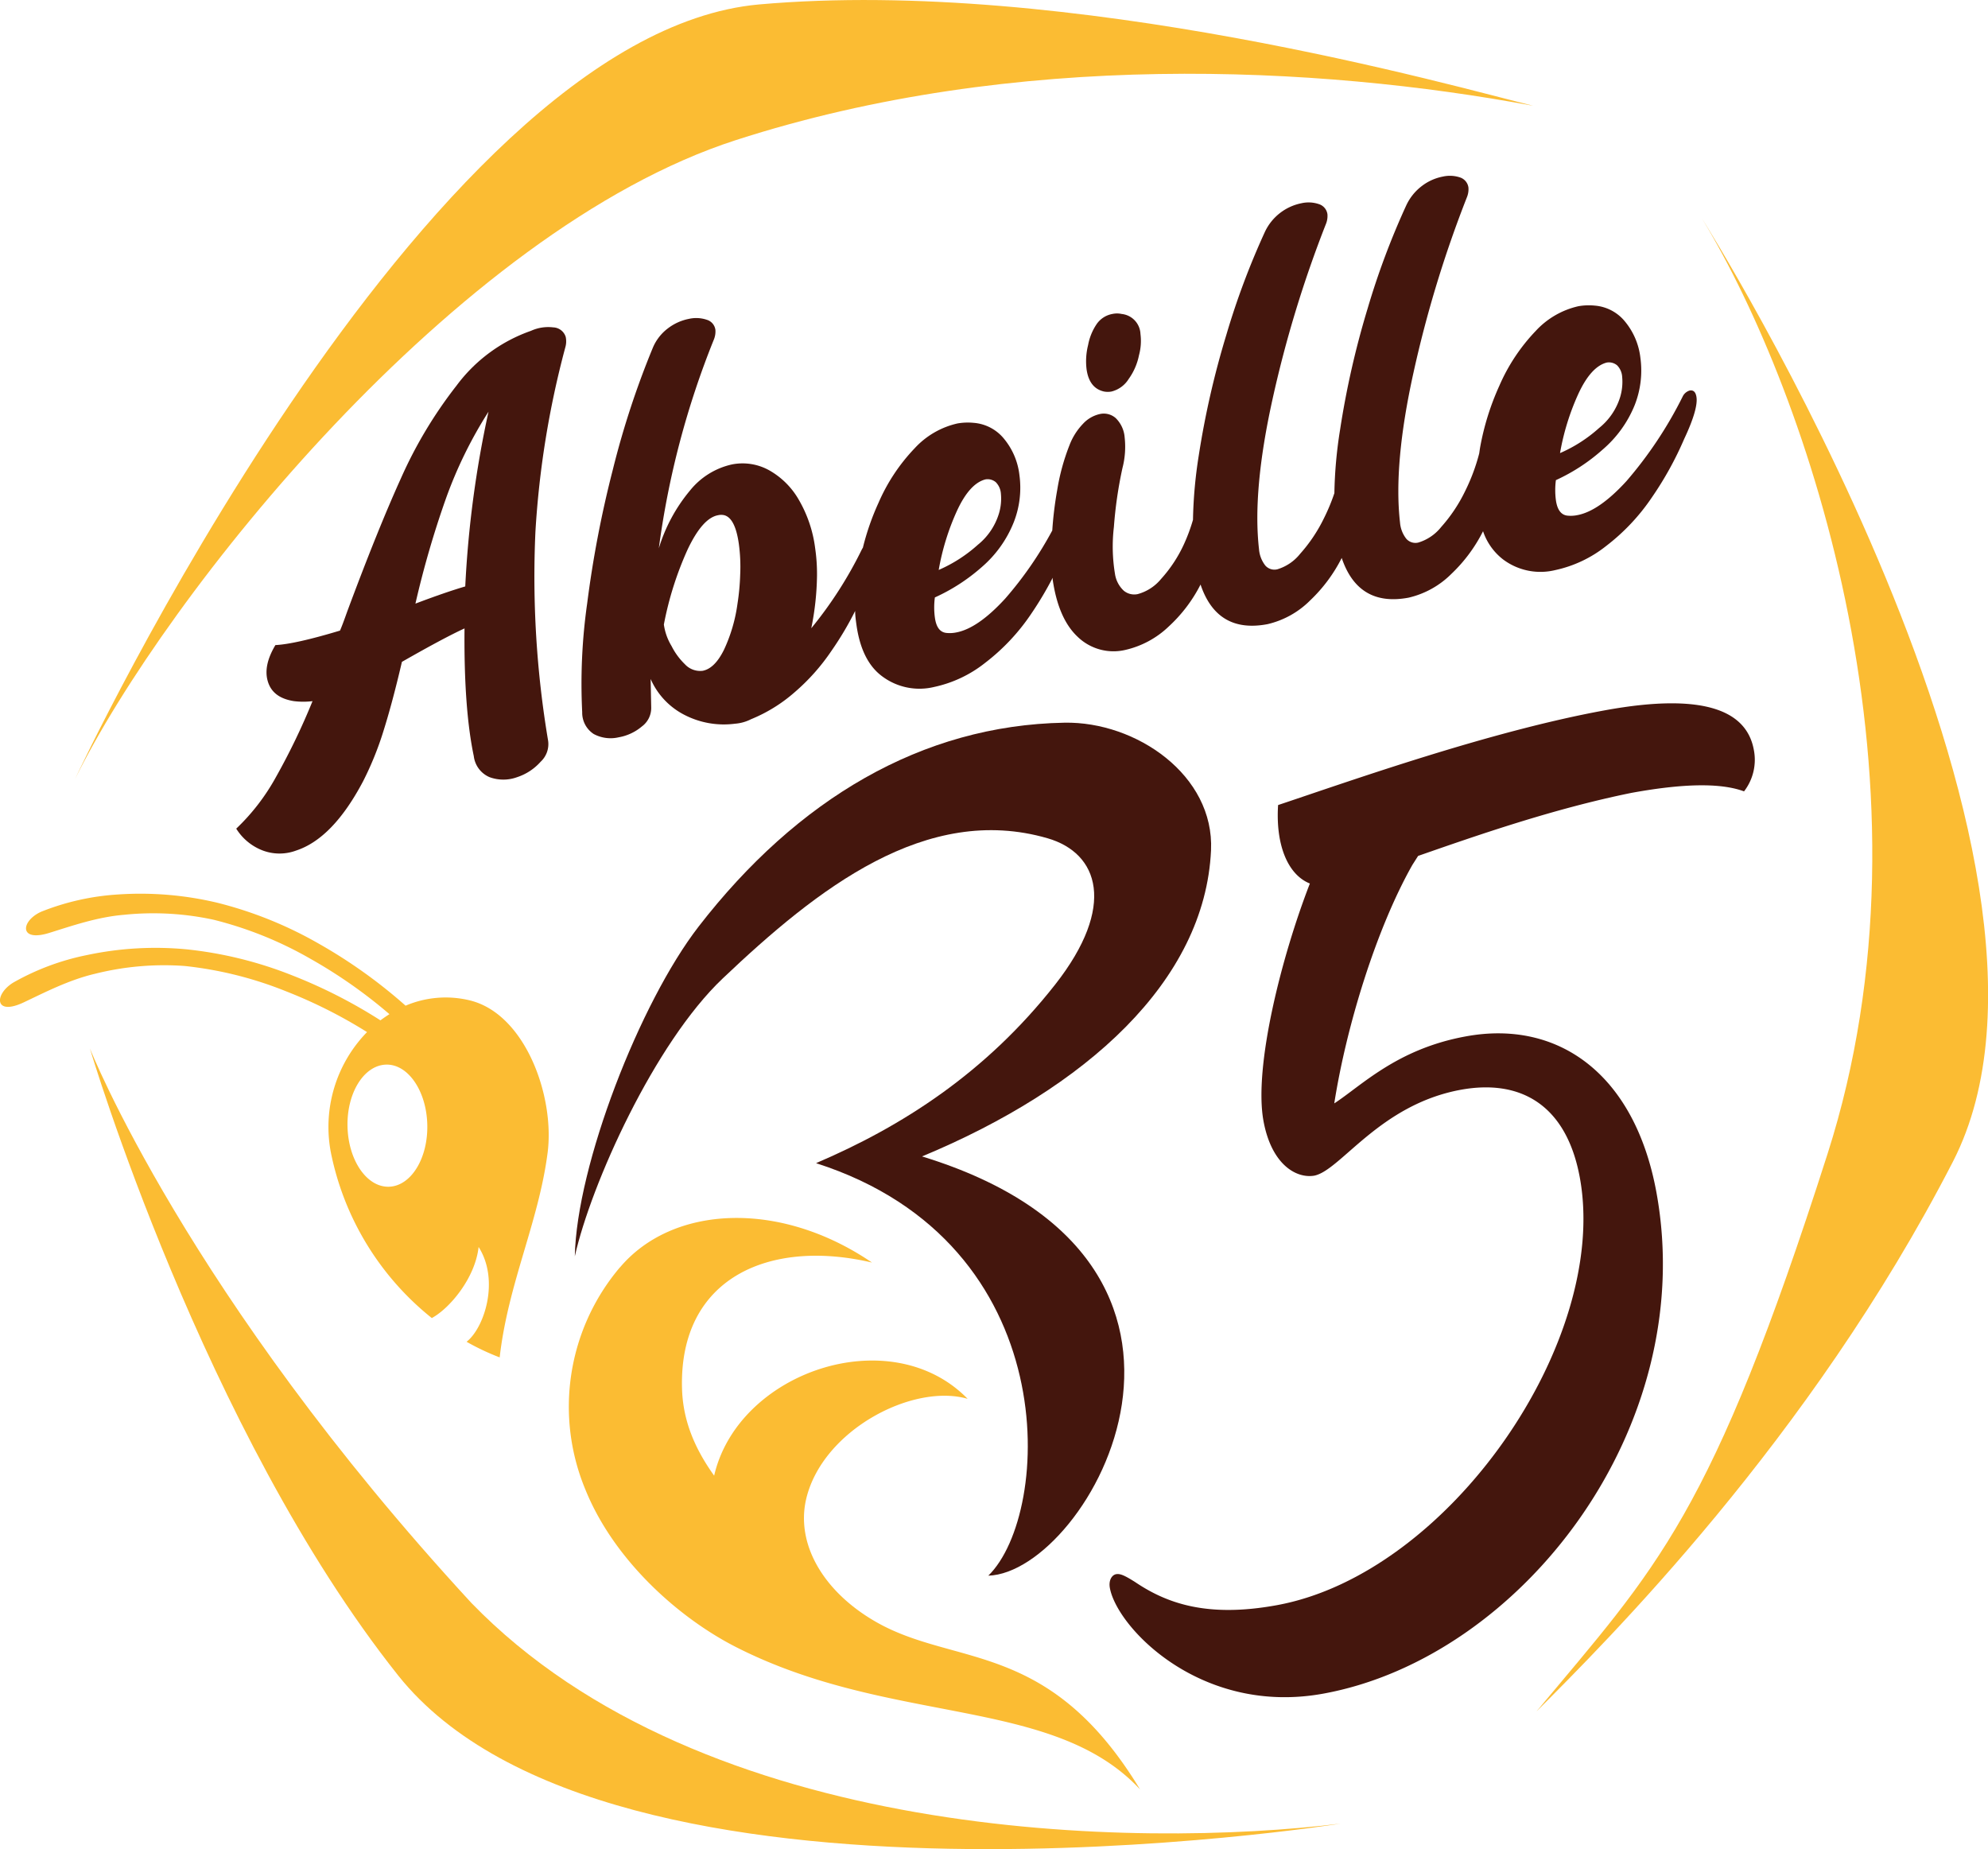
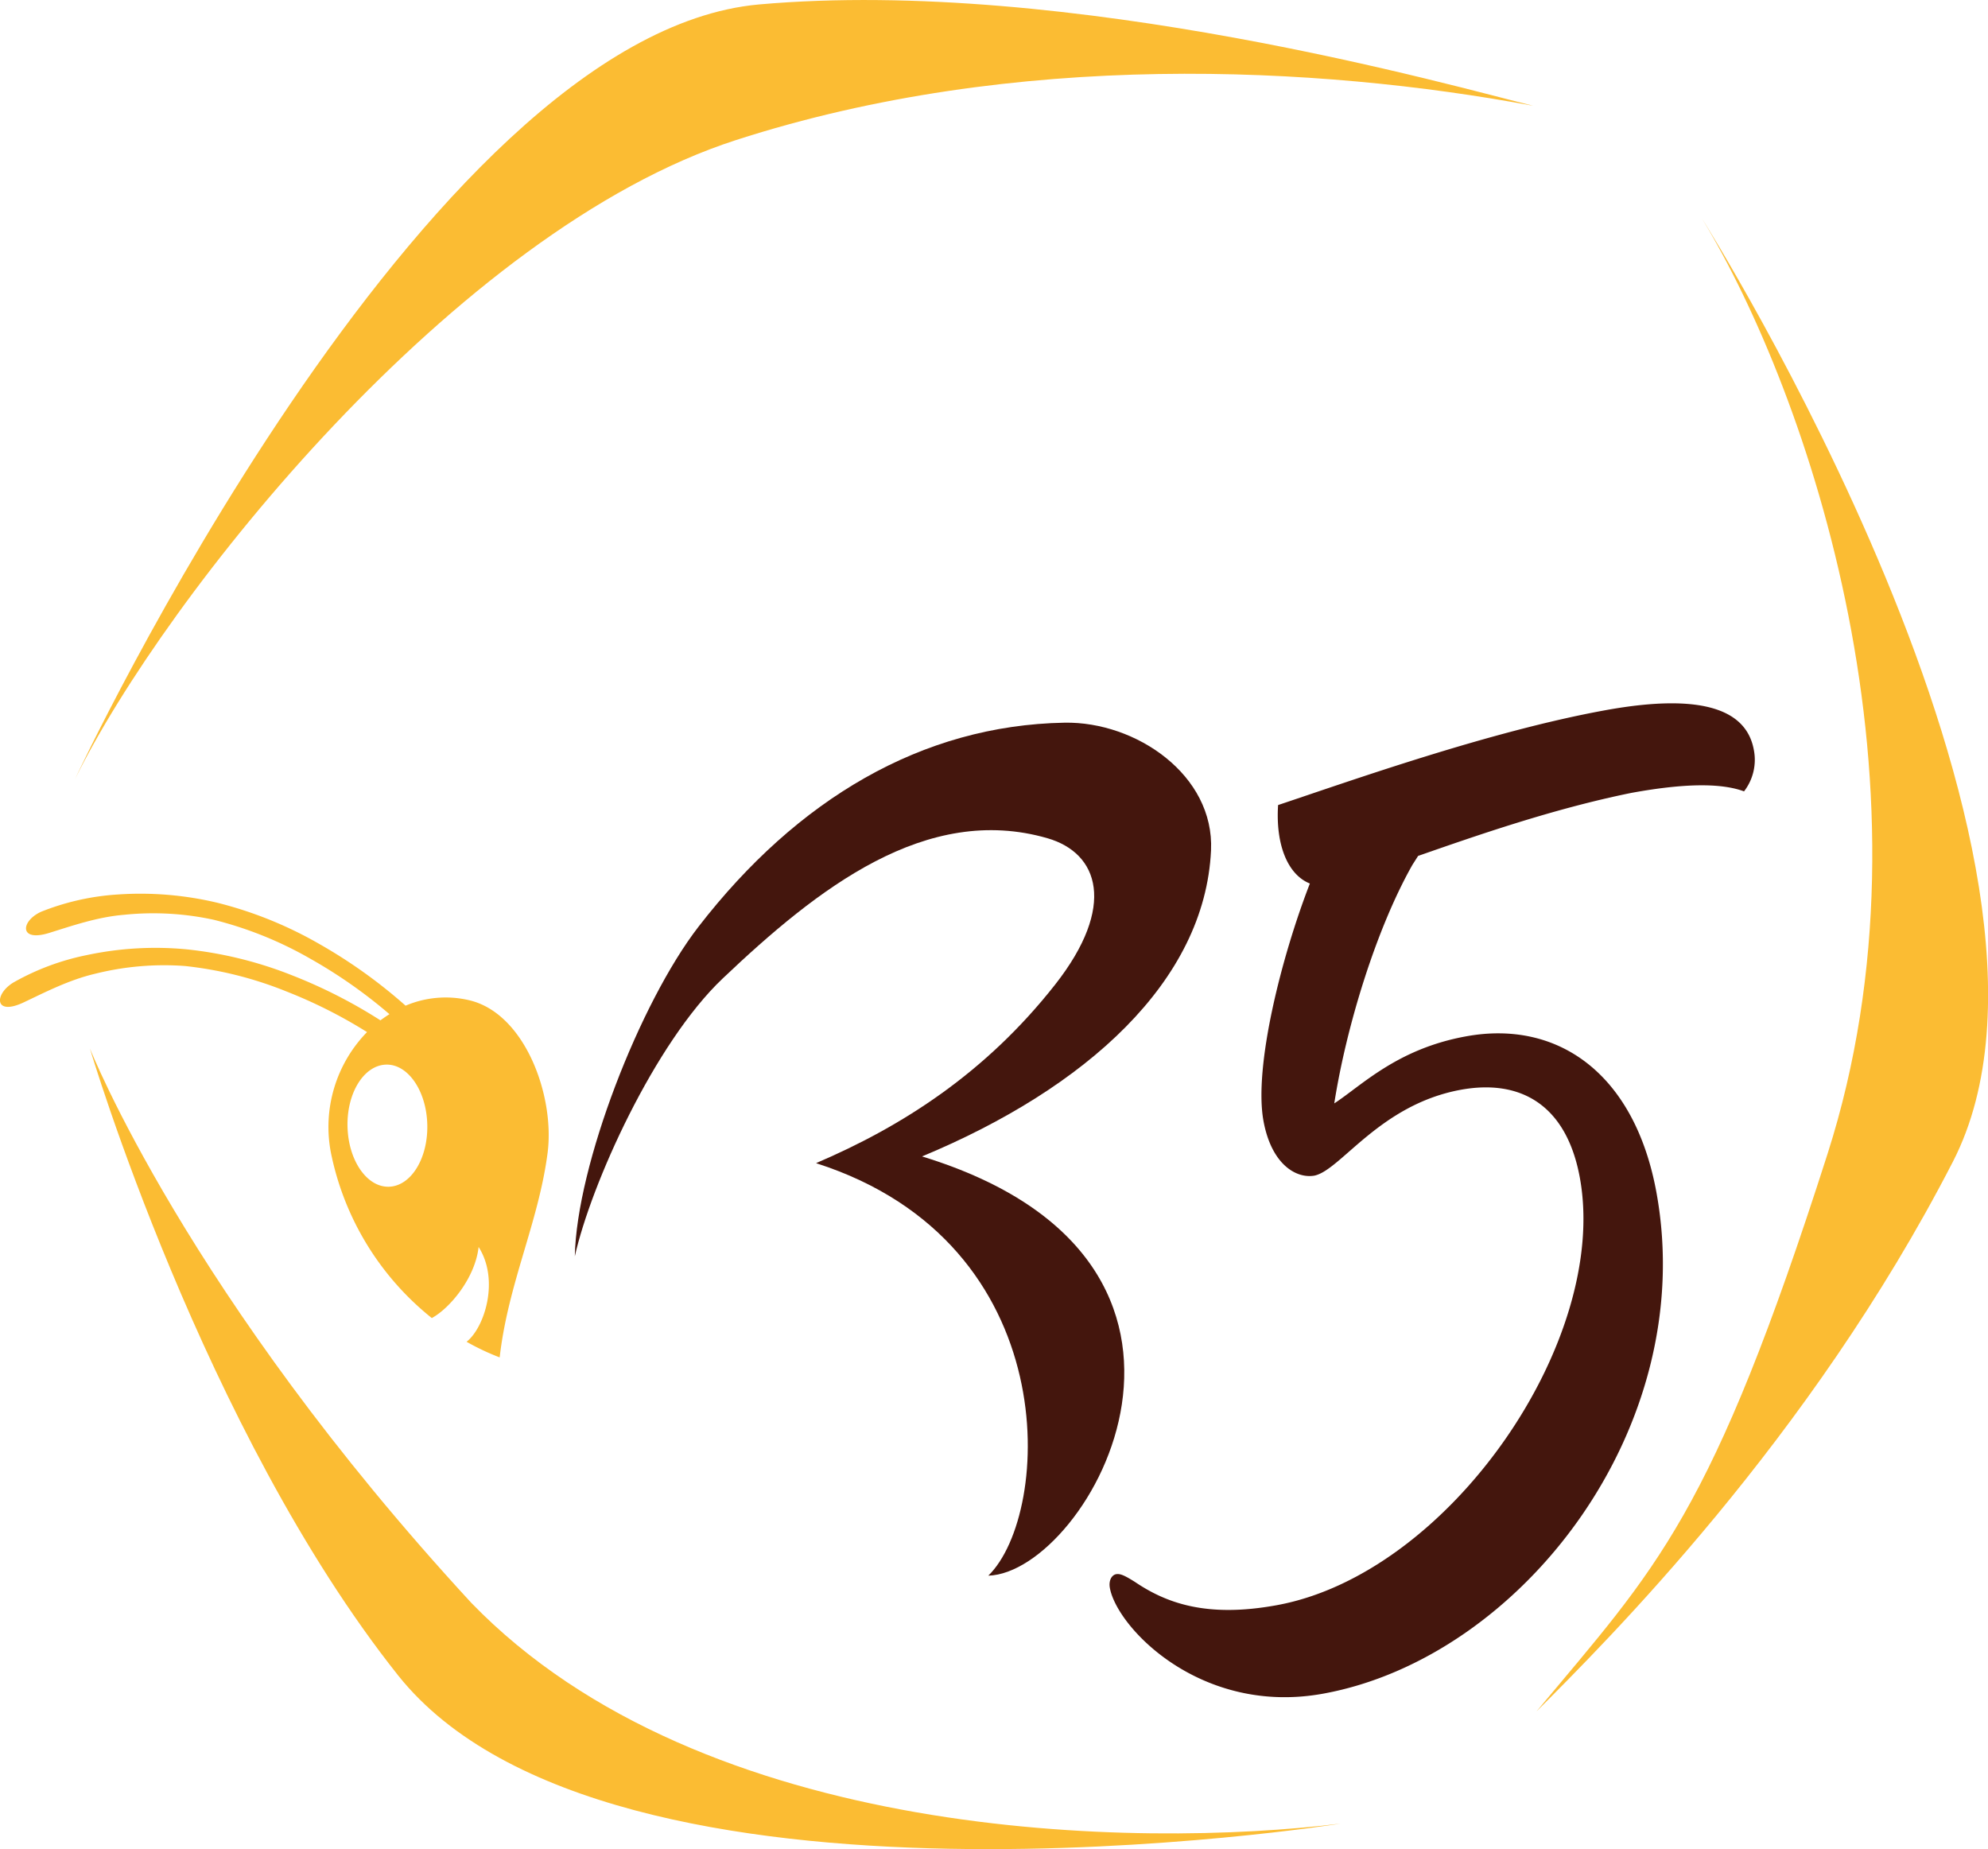
<svg xmlns="http://www.w3.org/2000/svg" viewBox="0 0 347.13 322.85">
  <defs>
    <style>.cls-1{fill:#44160d;}.cls-2,.cls-3{fill:#fbbc33;}.cls-3{fill-rule:evenodd;}</style>
  </defs>
  <g id="Calque_2" data-name="Calque 2">
    <g id="Calque_1-2" data-name="Calque 1">
-       <path class="cls-1" d="M96.6,57.16a7.25,7.25,0,0,0-3.88.6,27.49,27.49,0,0,0-13,9.56A76.94,76.94,0,0,0,70,83.53q-4.08,9-9.4,23.32c-.51,1.44-.91,2.52-1.23,3.25-5.21,1.57-9,2.42-11.28,2.53-1.41,2.36-1.86,4.45-1.35,6.25.56,2,2.09,3.15,4.61,3.54a13.33,13.33,0,0,0,3.22,0,116.77,116.77,0,0,1-6.39,13.26,37.07,37.07,0,0,1-6.93,9,9.39,9.39,0,0,0,4.25,3.66,8.32,8.32,0,0,0,6.19.17q6.43-2.1,11.7-12.08a55.67,55.67,0,0,0,3.59-8.87q1.57-5,3.2-12,7.39-4.22,10.93-5.84-.13,14,1.62,22.3a4.58,4.58,0,0,0,2.75,3.67,7,7,0,0,0,4.82,0A9.41,9.41,0,0,0,94.4,133a4.19,4.19,0,0,0,1.31-3.66,172.49,172.49,0,0,1-2.22-36.46,160.6,160.6,0,0,1,5.22-32.23,3.74,3.74,0,0,0,.07-1.83A2.37,2.37,0,0,0,96.6,57.16ZM81.24,102.39q-3.42,1-8.7,3A165.71,165.71,0,0,1,77.88,87,75.4,75.4,0,0,1,85.3,71.88,184.5,184.5,0,0,0,81.24,102.39Z" />
-       <path class="cls-1" d="M192.78,68.36a3.57,3.57,0,0,0,1.3,0,4.94,4.94,0,0,0,3-2.19,10.68,10.68,0,0,0,1.8-4.14,9.51,9.51,0,0,0,.26-3.72,3.66,3.66,0,0,0-3.27-3.49,3.82,3.82,0,0,0-1.65,0,4.25,4.25,0,0,0-2.74,1.78A9.64,9.64,0,0,0,190,60.23a11.59,11.59,0,0,0-.27,4.25Q190.2,67.79,192.78,68.36Z" />
-       <path class="cls-1" d="M296.23,69.36c-.13-.91-.53-1.3-1.21-1.17a2,2,0,0,0-1.23,1.1A71.05,71.05,0,0,1,284,84q-4.77,5.22-8.57,5.94a5.68,5.68,0,0,1-1.81.08c-1.06-.15-1.71-1.05-1.94-2.69a13.29,13.29,0,0,1,0-3.5,32.52,32.52,0,0,0,8.17-5.34,20.16,20.16,0,0,0,5.58-7.74,16.46,16.46,0,0,0,1-8.31,12.08,12.08,0,0,0-2.66-6.27,7.58,7.58,0,0,0-5.29-2.81,10.58,10.58,0,0,0-2.85.1,14.48,14.48,0,0,0-7.49,4.34,32.52,32.52,0,0,0-6.33,9.54,45.45,45.45,0,0,0-3.37,10.82c-.06.35-.1.68-.15,1a33.72,33.72,0,0,1-2.49,6.65,27,27,0,0,1-4.15,6.2,8.06,8.06,0,0,1-4,2.72,2.12,2.12,0,0,1-2.09-.66,5.25,5.25,0,0,1-1.1-2.85q-1.17-10.19,2.34-26.1a203.46,203.46,0,0,1,9.33-30.65,3.74,3.74,0,0,0,.28-1.71A2.16,2.16,0,0,0,255,31a5.6,5.6,0,0,0-3.06-.17,8.72,8.72,0,0,0-3.67,1.65,9,9,0,0,0-2.73,3.4,133.83,133.83,0,0,0-6.74,18A151.74,151.74,0,0,0,234,75a77.47,77.47,0,0,0-1,11.1,33.66,33.66,0,0,1-1.82,4.38,27,27,0,0,1-4.15,6.2,8.06,8.06,0,0,1-4,2.72,2.12,2.12,0,0,1-2.09-.66,5.28,5.28,0,0,1-1.1-2.85q-1.17-10.19,2.34-26.1a203.82,203.82,0,0,1,9.33-30.65,3.74,3.74,0,0,0,.28-1.71,2.16,2.16,0,0,0-1.46-1.78,5.6,5.6,0,0,0-3.06-.17,9,9,0,0,0-6.4,5,133.83,133.83,0,0,0-6.74,18,151.74,151.74,0,0,0-4.82,21.1,80.12,80.12,0,0,0-1,11.18A30.57,30.57,0,0,1,206.74,95a23.77,23.77,0,0,1-4,6.08,8,8,0,0,1-4.09,2.65,2.88,2.88,0,0,1-2.42-.59,5,5,0,0,1-1.54-2.94A29.19,29.19,0,0,1,194.5,92,73.24,73.24,0,0,1,196,81.7a14.75,14.75,0,0,0,.38-5.32A5.28,5.28,0,0,0,194.82,73,3.15,3.15,0,0,0,192,72.3,5.67,5.67,0,0,0,189.1,74a11.08,11.08,0,0,0-2.37,3.77,37.54,37.54,0,0,0-2.12,7.74,64.53,64.53,0,0,0-.87,7.11,64.47,64.47,0,0,1-8.19,11.86q-4.77,5.22-8.56,5.94a5.68,5.68,0,0,1-1.81.08c-1.06-.15-1.71-1-1.94-2.69a13.29,13.29,0,0,1,0-3.5A32.8,32.8,0,0,0,171.44,99,20.16,20.16,0,0,0,177,91.22a16.46,16.46,0,0,0,1-8.31,12.08,12.08,0,0,0-2.66-6.27,7.58,7.58,0,0,0-5.29-2.81,10.58,10.58,0,0,0-2.85.1,14.48,14.48,0,0,0-7.49,4.34,32.38,32.38,0,0,0-6.32,9.54,44.33,44.33,0,0,0-2.72,7.82,2.77,2.77,0,0,0-.2.34,70.77,70.77,0,0,1-8.81,13.72,48.77,48.77,0,0,0,1-9.2,31.13,31.13,0,0,0-.32-4.75,22.39,22.39,0,0,0-2.83-8.43,13.72,13.72,0,0,0-5.24-5.22,9.56,9.56,0,0,0-6.47-1,13,13,0,0,0-7.33,4.57,28.76,28.76,0,0,0-5.43,10.07,150.14,150.14,0,0,1,9.6-36.42,3.74,3.74,0,0,0,.28-1.71,2.13,2.13,0,0,0-1.51-1.77,5.77,5.77,0,0,0-3.1-.16,8.78,8.78,0,0,0-3.67,1.65,8.23,8.23,0,0,0-2.64,3.38,150.82,150.82,0,0,0-7,21.33,190,190,0,0,0-4.47,23.31,99.66,99.66,0,0,0-.87,19,4.44,4.44,0,0,0,2,3.81,6.22,6.22,0,0,0,4.37.58,8.54,8.54,0,0,0,4.06-1.9,4,4,0,0,0,1.62-3.28l-.1-5a12.79,12.79,0,0,0,5.91,6.27,15,15,0,0,0,8.8,1.54,7.42,7.42,0,0,0,2.83-.79,26.91,26.91,0,0,0,7.54-4.65,36.22,36.22,0,0,0,6.47-7.25,55.74,55.74,0,0,0,4.16-7c0,.84.12,1.65.23,2.45q.89,6.3,4.47,8.95a10.87,10.87,0,0,0,9.1,1.87,21.58,21.58,0,0,0,8.9-4.21,36.13,36.13,0,0,0,8-8.5,60.07,60.07,0,0,0,3.79-6.35l0,.3q1,6.9,4.41,10.05a9,9,0,0,0,8.25,2.25,16.15,16.15,0,0,0,7.61-4.1,25.79,25.79,0,0,0,5.55-7.32q2.89,8.58,11.68,6.92a15.46,15.46,0,0,0,7.47-4.16,27,27,0,0,0,5.5-7.4q2.9,8.58,11.68,6.93a15.53,15.53,0,0,0,7.48-4.16,27,27,0,0,0,5.52-7.44,10.39,10.39,0,0,0,3.49,4.92,10.87,10.87,0,0,0,9.1,1.87,21.58,21.58,0,0,0,8.9-4.21,36.13,36.13,0,0,0,8-8.5,59,59,0,0,0,5.63-10.19C295.76,73.08,296.42,70.67,296.23,69.36Zm-20.66-.53q2.22-4.83,5-5.53a2.22,2.22,0,0,1,1.8.49,3.11,3.11,0,0,1,.88,2,9.27,9.27,0,0,1-.36,3.57,11.12,11.12,0,0,1-3.66,5.36,25.19,25.19,0,0,1-6.83,4.39A42.39,42.39,0,0,1,275.57,68.83ZM167.08,89.23q2.22-4.83,5-5.53a2.22,2.22,0,0,1,1.8.49,3.16,3.16,0,0,1,.89,2,9,9,0,0,1-.37,3.56,11.19,11.19,0,0,1-3.66,5.37,25.19,25.19,0,0,1-6.83,4.39A42.39,42.39,0,0,1,167.08,89.23Zm-37.83,11a41.08,41.08,0,0,1-.48,5.21,27.73,27.73,0,0,1-2.35,8c-1.08,2.19-2.32,3.41-3.73,3.68a3.63,3.63,0,0,1-3.11-1.16,11.72,11.72,0,0,1-2.31-3.15,9.87,9.87,0,0,1-1.35-3.77,57.88,57.88,0,0,1,4.17-13.15c1.72-3.61,3.47-5.59,5.27-5.93a2.39,2.39,0,0,1,1.13,0q1.89.53,2.52,5A29.61,29.61,0,0,1,129.25,100.28Z" />
      <path class="cls-1" d="M142.52,203.07c15-6.41,29.61-15.74,41.74-31.19,10.73-13.67,7.61-22.94-1.37-25.53-21.17-6.11-40.13,8.75-56.7,24.49-11.93,11.32-23,35.93-25.82,48.51.31-15.89,11.35-44.32,21.63-57.59,17.19-22.2,38.94-35.13,63.87-35.58,12.5-.23,26.2,9.15,25.59,22.3C210.39,171.33,189.64,190,161,201.91c60,18.38,29.18,72.65,11.57,73.2,11.11-10.82,13.59-58-30-72Z" />
-       <path class="cls-2" d="M108.26,221.28c9.14-10.83,27.82-11.86,44-.84-17.92-4.21-33.71,2.65-33.17,22,.15,5.41,2.08,10.28,5.61,15.21,4.19-18.19,30.82-27.19,44.26-13.42-9.57-2.76-25.29,5.45-28.17,17.4-1.92,8,3.07,16.43,12.38,21.67,13.79,7.76,30.07,3,45.9,29.13-15.2-16.34-43.39-11.06-70.5-24.83-10.14-5.15-21.35-15.23-26.31-27.42a37.65,37.65,0,0,1,6-38.92Z" />
      <path class="cls-1" d="M220.62,195.72c-1.72-9.4,3.11-28.61,8.1-41.46-3.82-1.52-6-6.67-5.55-13.7,12.88-4.3,36.88-12.85,57-16.53,18.12-3.32,24.89.44,26.07,6.89a9,9,0,0,1-1.71,7.25c-3.53-1.3-9.41-1.61-19.69.27-13.67,2.78-27,7.44-37.22,11l-1,1.57c-6.31,11.15-11.54,28.21-13.64,41.64,4.75-3.09,10.92-9.49,22.92-11.69,16.16-3,29.54,6.53,33.33,27.21,7.52,41.09-23.61,81.21-58.14,87.53-21.31,3.9-36-11.45-37.29-18.43-.25-1.34.34-2.28,1.08-2.42s1.57.27,3.28,1.34c5.49,3.71,12.54,6.31,24.79,4.07,30.12-5.51,58.12-46.17,52.91-74.64-2.31-12.62-10.25-17.27-20.78-15.35-14.2,2.6-21,14.1-25.61,15C226.26,205.79,222,203.24,220.62,195.72Z" />
      <path class="cls-3" d="M82.1,174.68a17.84,17.84,0,0,0-11.28.91,88.72,88.72,0,0,0-15.16-10.83A69.46,69.46,0,0,0,38,157.63a57.86,57.86,0,0,0-17.35-1.46,43.33,43.33,0,0,0-13.42,3c-3.6,1.59-4,5.39,1.38,3.71,3.78-1.17,8.36-2.78,13.07-3.16a49.7,49.7,0,0,1,15.64.87,65.86,65.86,0,0,1,16.9,6.82A85.86,85.86,0,0,1,68,177.07c-.54.34-1.06.7-1.57,1.08a88.42,88.42,0,0,0-15.35-7.83,69.25,69.25,0,0,0-18.51-4.57,57.55,57.55,0,0,0-17.38,1,43.2,43.2,0,0,0-12.88,4.81C-1.06,173.63-1,177.46,4.17,175c3.58-1.69,7.88-3.93,12.5-5a49.67,49.67,0,0,1,15.6-1.34A65.89,65.89,0,0,1,50,173.1a84.93,84.93,0,0,1,14.09,7.1,23.72,23.72,0,0,0-6.32,21,49.49,49.49,0,0,0,17.63,28.93c3.2-1.74,7.59-7.06,8.17-12.41,3.71,5.82,1,14.13-2.1,16.55A42.16,42.16,0,0,0,87.25,237c1.46-12.88,6.8-23.59,8.37-35.73C96.89,191.42,91.74,177.08,82.1,174.68Zm-7.49,21.7c.14,5.89-2.87,10.73-6.72,10.82s-7.07-4.62-7.21-10.5S63.55,186,67.4,185.88,74.48,190.49,74.61,196.38Z" />
      <path class="cls-2" d="M234.1,318.4c-35.51,4.36-111.33,3.24-151.81-38.55C32.64,226,15.7,183.06,15.7,183.06s19.76,66.62,53.83,109.48C106.4,338.72,234.1,318.4,234.1,318.4Z" />
      <path class="cls-2" d="M297.2,38.17c18.58,30.57,42.25,99.74,21.91,163.3s-29.79,72.1-50.82,97.34c11.82-11.87,47.67-47.29,72.72-96C368,150.25,297.2,38.17,297.2,38.17Z" />
      <path class="cls-2" d="M13.09,136.05C28.91,104,79.6,40.26,128.47,24.47s101.64-13,139.25-6C254.5,15.25,187-4.07,132.49.78,73.71,6.13,13.09,136.05,13.09,136.05Z" />
    </g>
  </g>
</svg>